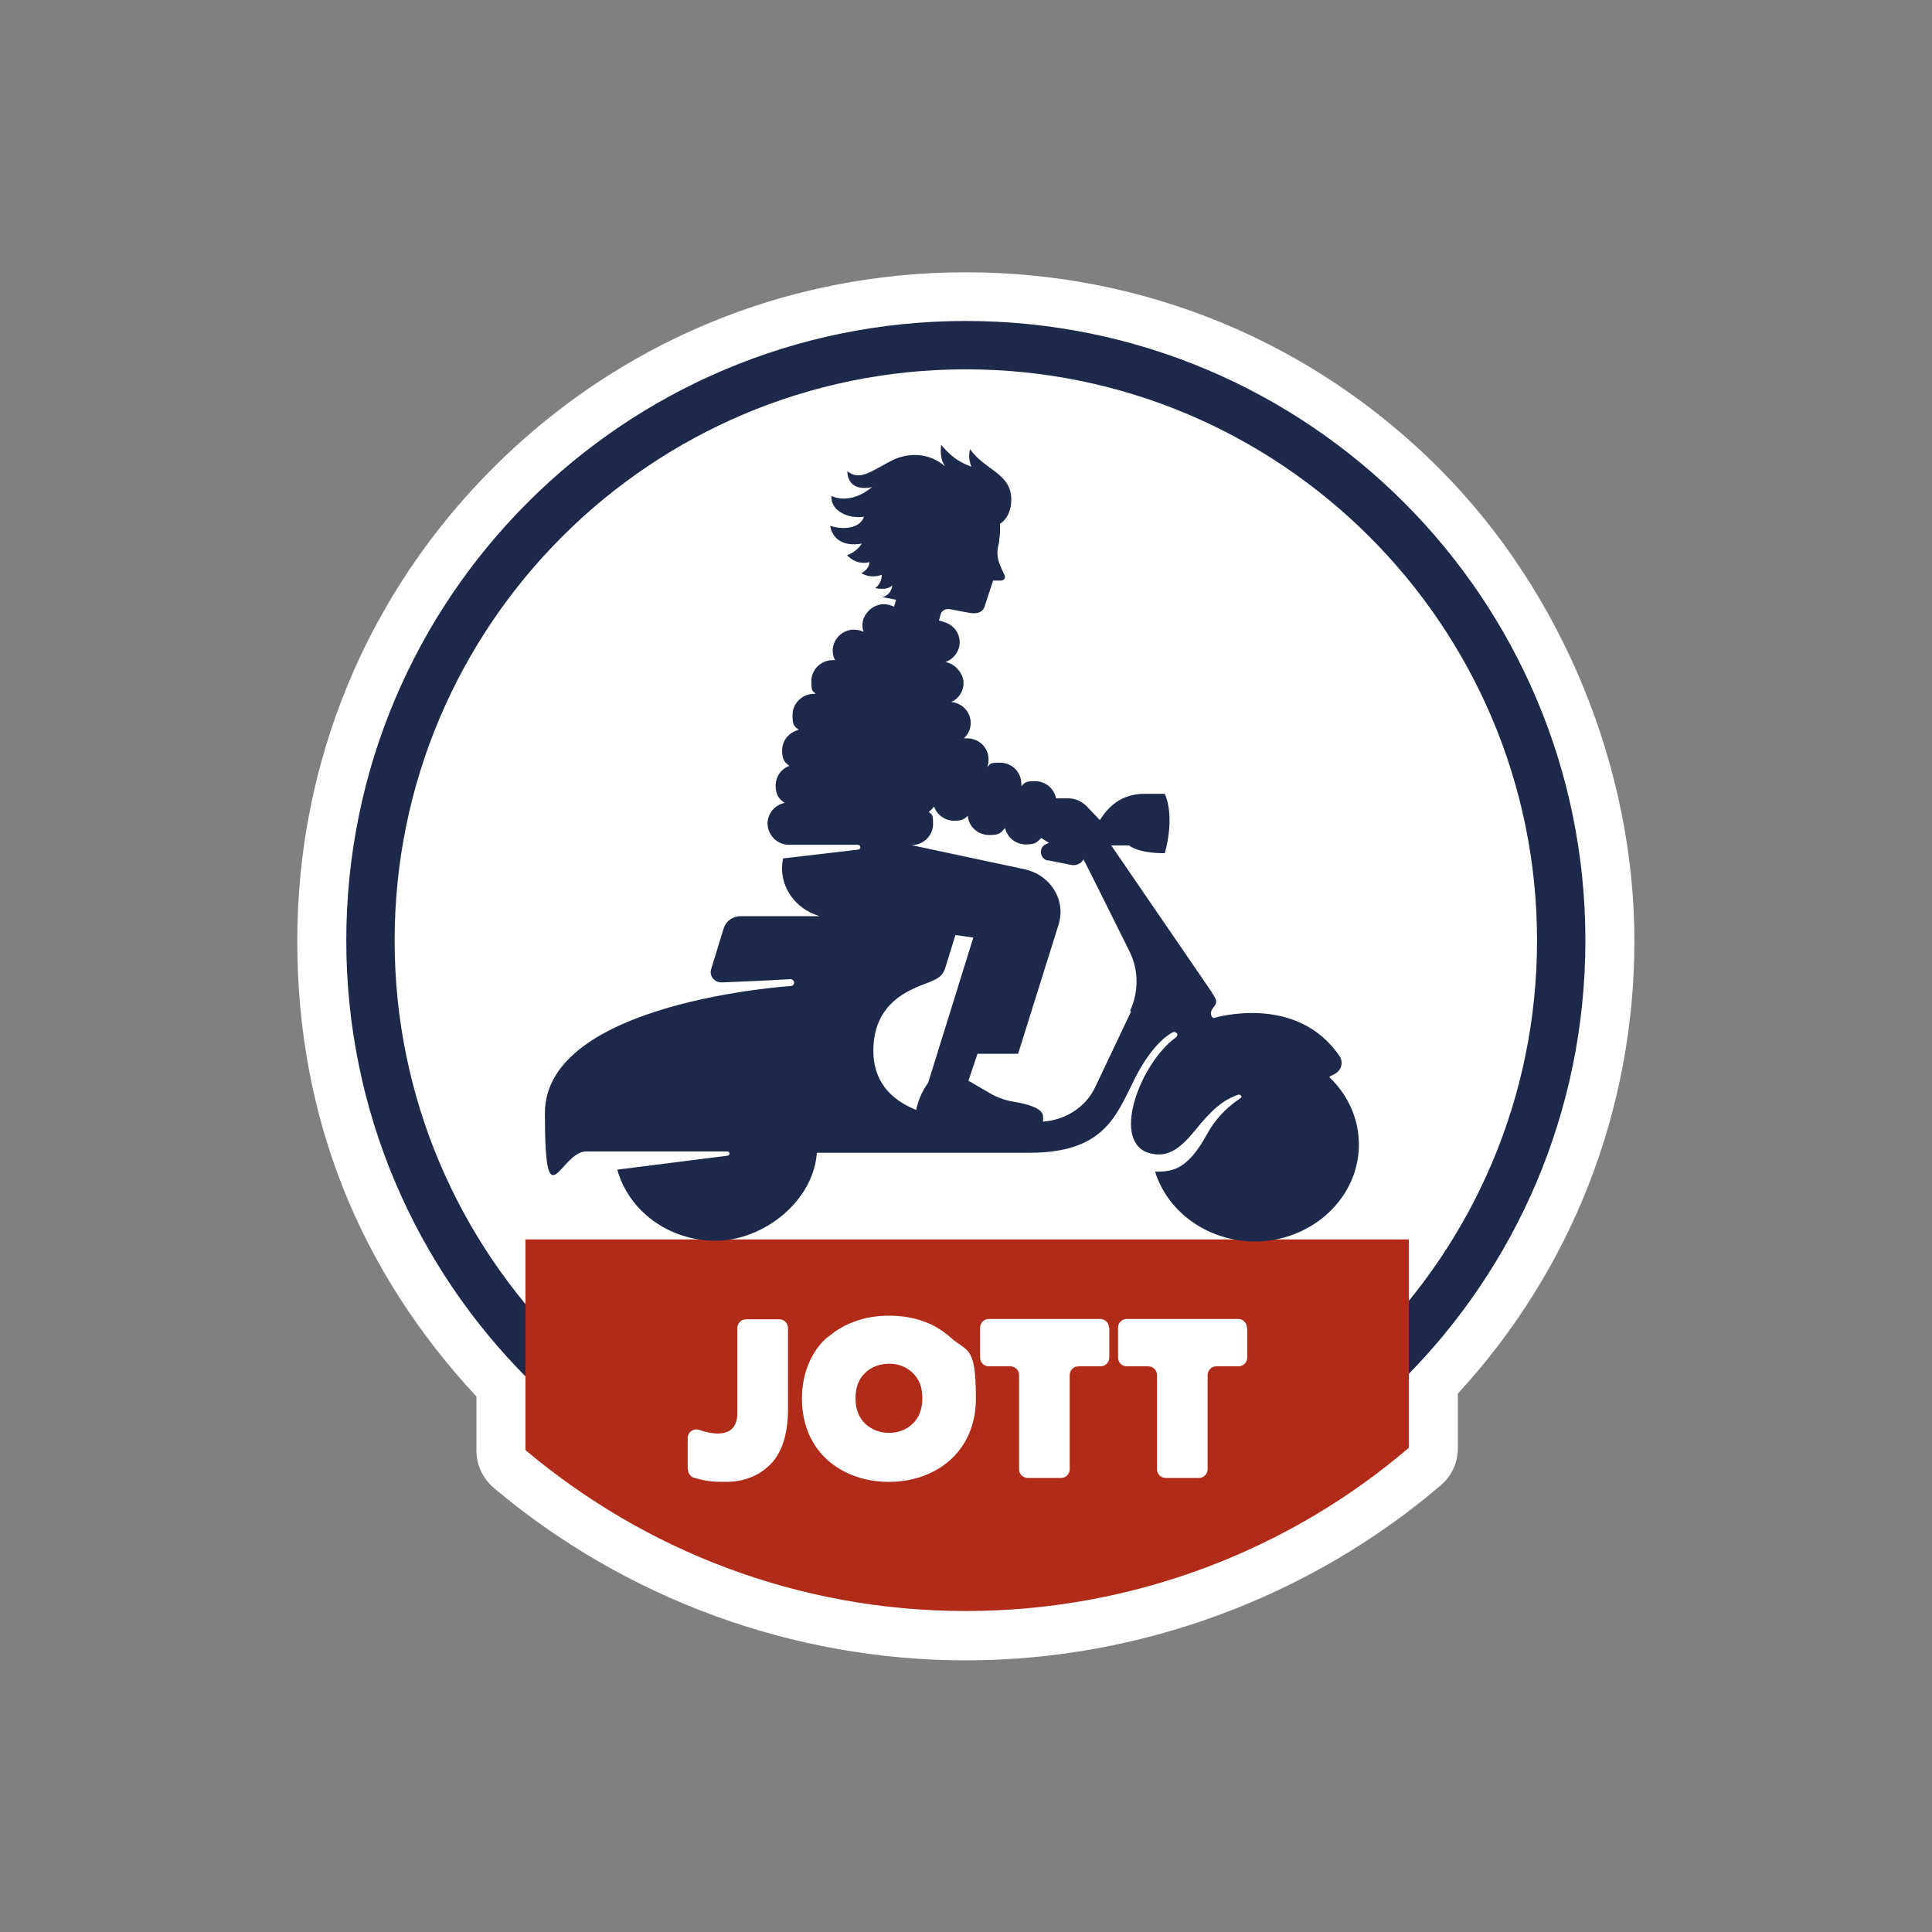
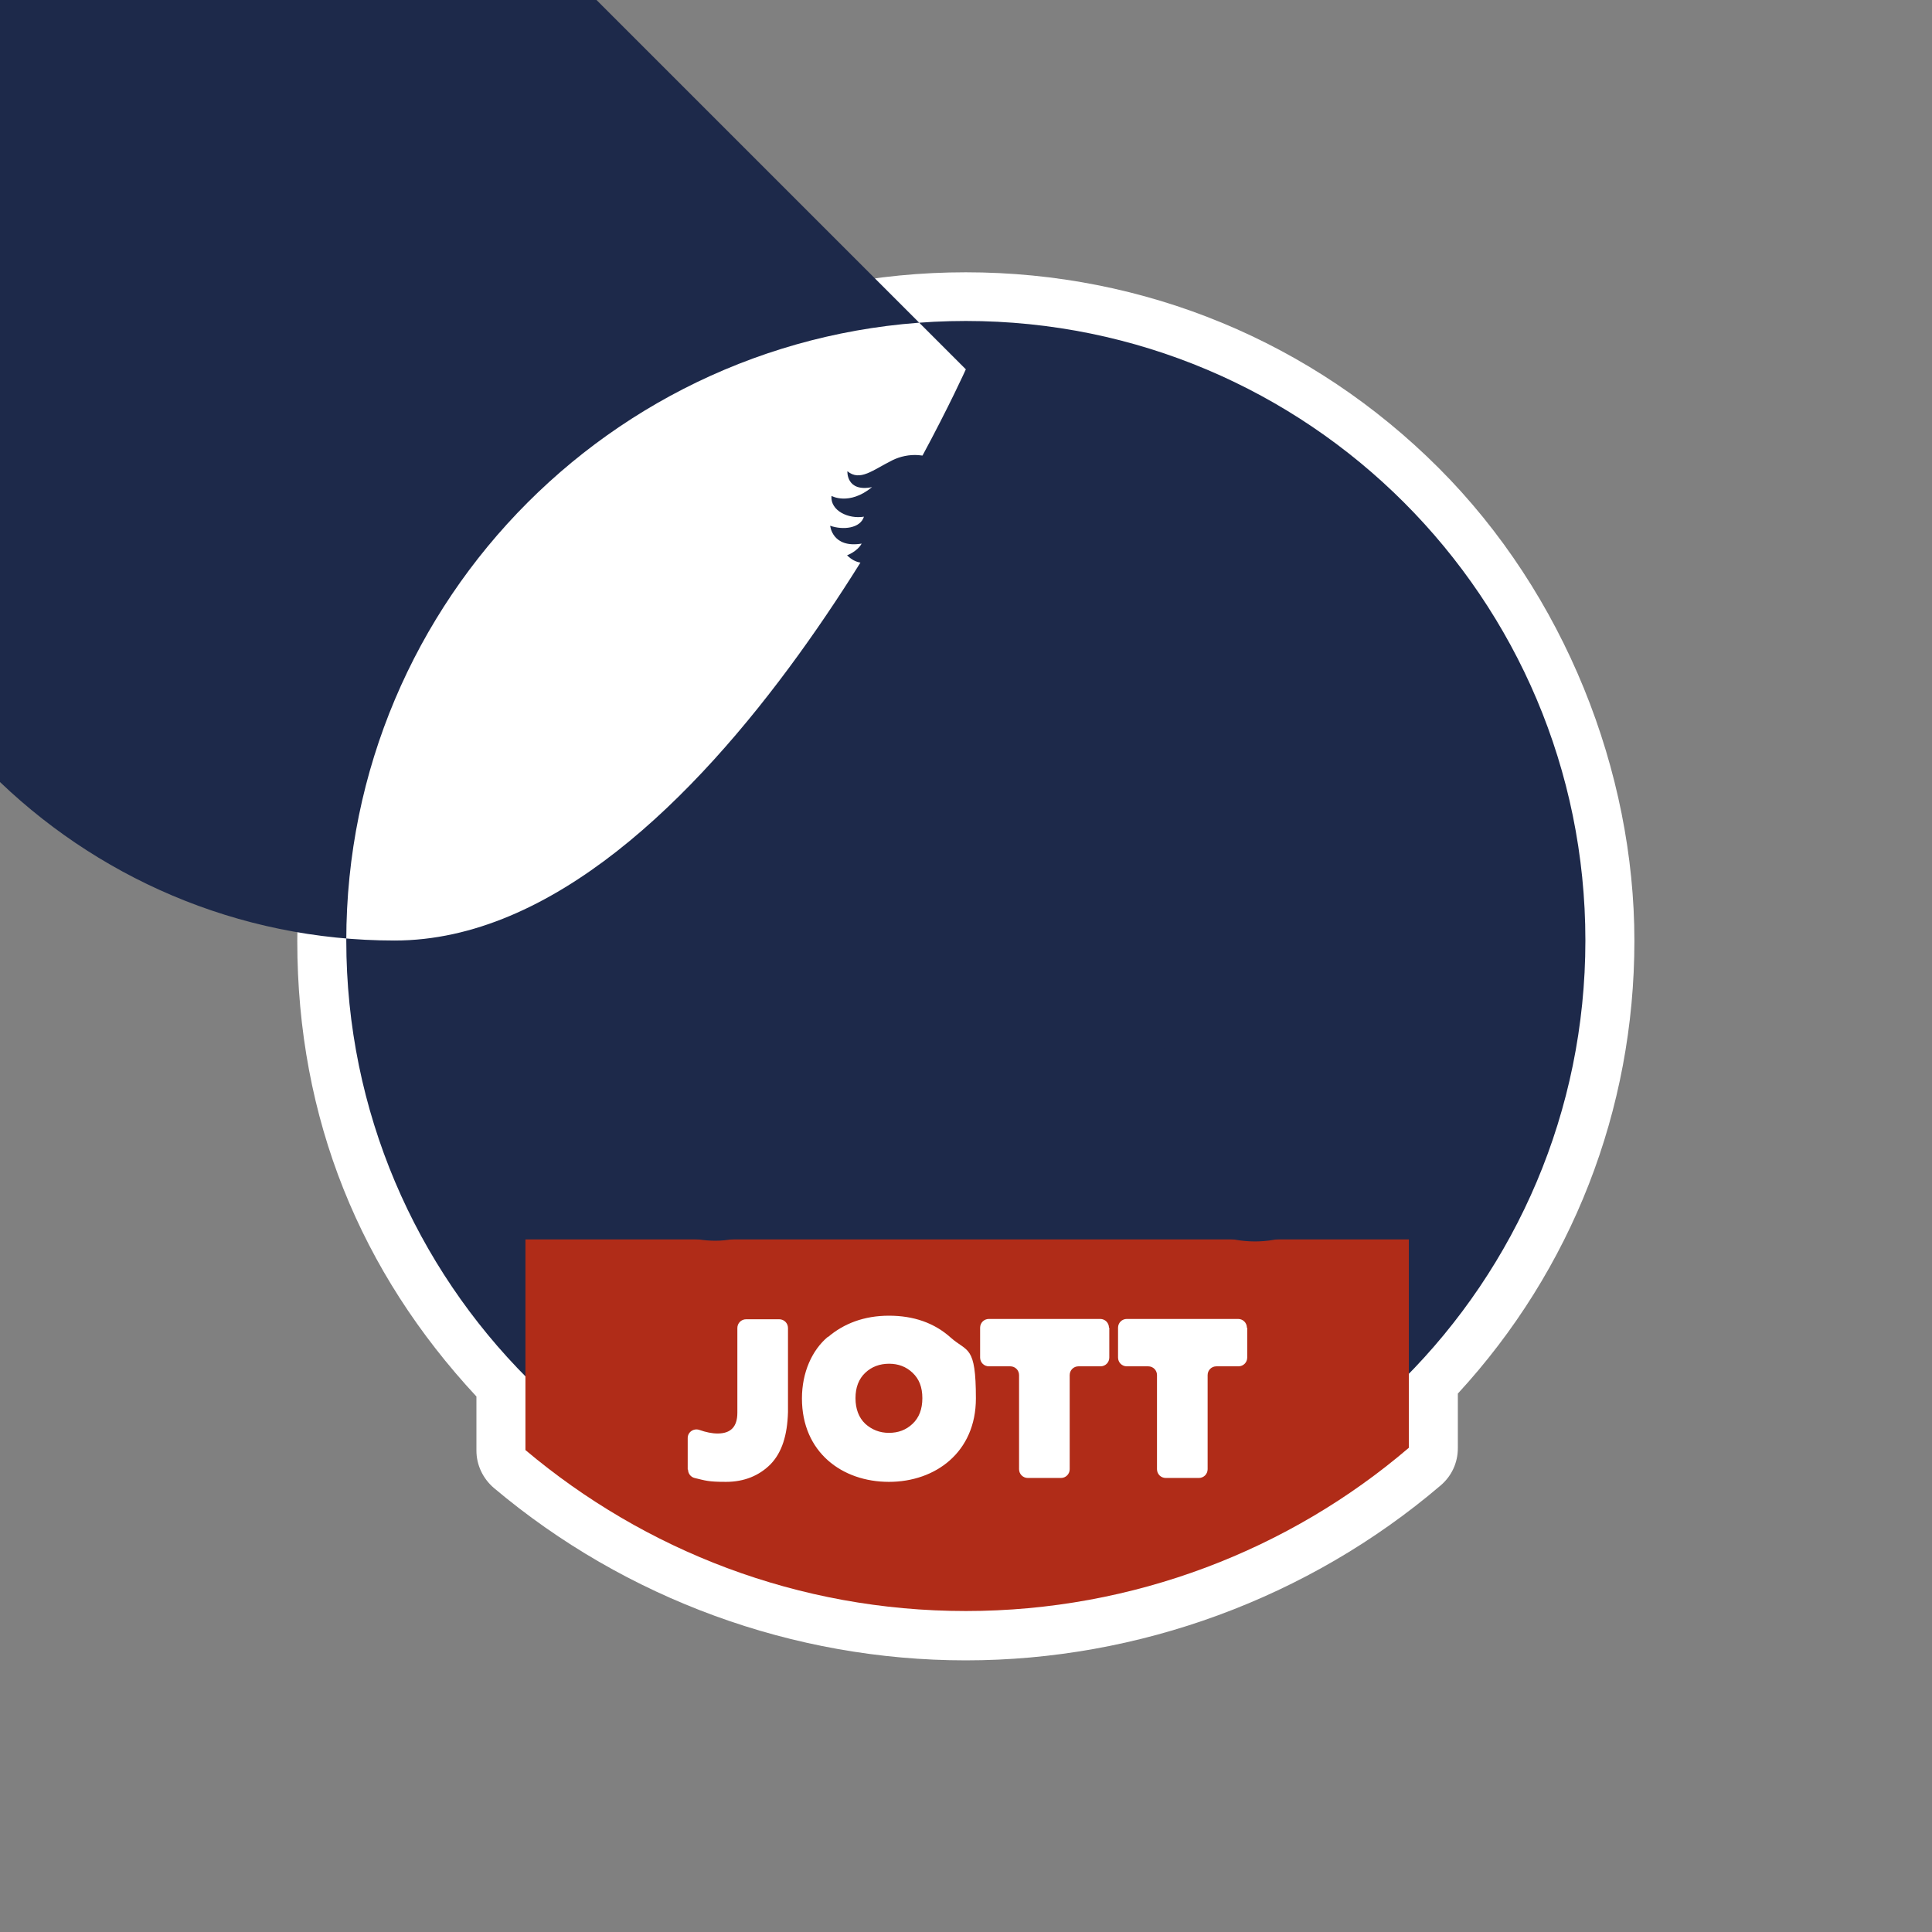
<svg xmlns="http://www.w3.org/2000/svg" id="LOGO" version="1.1" viewBox="0 0 595.3 595.3">
  <rect x="0" y="0" width="595.3" height="595.3" fill="#808080" stroke="none" />
  <defs>
    <style>
      .cls-1 {
        fill: #b02c18;
      }

      .cls-1, .cls-2, .cls-3, .cls-4, .cls-5 {
        stroke-width: 0px;
      }

      .cls-2, .cls-3 {
        fill: none;
      }

      .cls-3 {
        opacity: .3;
      }

      .cls-4 {
        fill: #1d294a;
      }

      .cls-5 {
        fill: #fff;
      }
    </style>
  </defs>
-   <rect class="cls-3" x="76.6" y="68.8" width="442.1" height="457.7" />
  <rect class="cls-2" x="91.6" y="83.8" width="412" height="427.6" />
  <g>
    <g>
      <path class="cls-5" d="M443.3,144.2c-38.9-38.9-90.6-60.3-145.7-60.3s-106.8,21.4-145.7,60.3c-38.9,38.9-60.3,90.6-60.3,145.7s19.6,102.1,55.2,140.4v16.7c0,4.4,2,8.6,5.4,11.5,40.6,34.2,92.3,53.1,145.4,53.1s105.5-19.1,146.3-53.9c3.4-2.9,5.3-7,5.3-11.5v-16.8c35.1-38.1,54.4-87.4,54.4-139.5s-21.4-106.8-60.3-145.7Z" />
-       <path class="cls-4" d="M297.6,113.8c97,0,176,78.9,176,176s-78.9,176-176,176-176-78.9-176-176,78.9-176,176-176M297.6,98.9c-105.5,0-190.9,85.5-190.9,190.9s85.5,191,190.9,191,190.9-85.5,190.9-191-85.5-190.9-190.9-190.9" />
+       <path class="cls-4" d="M297.6,113.8s-78.9,176-176,176-176-78.9-176-176,78.9-176,176-176M297.6,98.9c-105.5,0-190.9,85.5-190.9,190.9s85.5,191,190.9,191,190.9-85.5,190.9-191-85.5-190.9-190.9-190.9" />
      <path class="cls-1" d="M161.9,381.9v64.9c36.7,30.9,84,49.6,135.7,49.6s99.8-18.9,136.5-50.3v-64.2H161.9Z" />
      <path class="cls-4" d="M409.9,331.6c.5-.2,1-.5,1.4-.7,2-1.1,2.7-3.5,1.5-5.4-13.3-19.7-38.9-11.8-38.9-11.8-1.5-1.1-.6-2.6.3-3.7.6-.7.7-1.7.2-2.5l-1.1-1.9-30.9-45.1h5.5s2.5,2.4,11,2.4c0,0,3.3-10.7,0-18.3h-6.1c-4.5,0-9.8,1.4-13.9,8.1l-4.1-4.3c-1.5-1.5-3.5-2.4-5.6-2.4h-3.8c-.6-3-3.2-5.3-6.5-5.3s-3.1.6-4.2,1.5c0-.2,0-.5,0-.7,0-3.6-2.9-6.5-6.6-6.5s-2.8.5-3.9,1.3c.3-.7.4-1.5.4-2.3,0-3.6-2.9-6.5-6.6-6.5s-.7,0-1,0c1.3-1.2,2.1-2.9,2.1-4.7,0-3.4-2.6-6.2-6-6.5,2.3-1,3.8-3.3,3.8-5.9s-2.4-5.9-5.6-6.4c2.5-.9,4.4-3.3,4.4-6.1s-1.8-5.2-4.4-6.1h0s-1.2-.4-1.2-.4l-.8-.2.5-1.8c.3-1.2,1.5-1.9,2.8-1.7l6.5,1.2c2.2.3,4-.4,4.4-2.4l2.5-7.6h2.3c1.1,0,1.6-.8,1.2-1.7-1.2-2.8-2.8-5.1-1.9-9.1.2-.7.3-1.4.3-2.1.3-1.6.3-3.1.2-4.6,0,0,0,0,0,0h0s3.5-1.8,3.5-7.5c0-8.1-8.3-9.1-12.7-15.5,0,0-.8,2.5.4,5.4-2.6-1-5.5-2.2-9.3-6.7,0,0-.7,4,1.2,6.6-5-4.4-11.5-4.2-16.2-1.9-6.2,3.1-10,6.6-13.9,3.4,0,0-.4,6.5,7.6,4.9-7.1,5.8-12.5,2.7-12.5,2.7-.4,4.6,5.3,7.2,10,6.4-1.1,3.6-6.4,4.2-10.4,2.8,0,0,.6,7,9.7,5.5-1.4,2.5-4.5,3.6-4.5,3.6,2.7,2.7,5.4,2.5,6.9,2.1-.1,2.4-2.5,3.4-2.5,3.4,2.6,1.5,4.9,1,6.3.5,0,0,0,0,0,0,0,1.2-.4,2.9-2,4.1,0,0,3.5.9,5.2-.8,0,0,0,2.7-3,3.6l4.2.8-.6,2.1h-.1s-.7-.3-.7-.3h0c-.2,0-.5-.2-.7-.2h0s0,0,0,0c-1.4-.4-3-.3-4.6.5-1.7.9-3,2.5-3.5,4.3-.3,1.3-.2,2.5.2,3.5-1.2-.6-2.7-.8-4.1-.6-2.7.5-4.8,2.6-5.3,5.2-.3,1.5,0,2.9.6,4.1-.2,0-.5,0-.7,0-3.6,0-6.6,2.9-6.6,6.5s.5,2.8,1.3,3.9c-.2,0-.3,0-.5,0-3.6,0-6.6,2.9-6.6,6.5s.7,3.4,1.9,4.6c-2.9.7-5.1,3.2-5.1,6.3s.9,3.7,2.2,4.8c-2.5.9-4.2,3.3-4.2,6.1s1.1,4.2,2.8,5.3c-3,.6-5.3,3.2-5.3,6.4s2.7,6.5,6.6,6.5h21.2c1,0,1.1,1.4.1,1.5l-23.1,2.7c-1.7,7.9,3.3,15.5,11.3,17.8h-24.4c-2.4,0-4.5,1.5-5.2,3.7l-3.9,12.7c-.6,2.1,1.1,4.1,3.4,4,4.9-.2,12.9-.5,21-1,1.3,0,1.7,1.7.4,2.1,0,0-76,4.8-76,39.2s4.7,11.8,12.7,11.8h43.5c.9,0,.9,1.2.1,1.3l-34,4.3c3.5,12.6,15.7,21.9,30.3,21.9s30.1-12,31.2-27.1h65.5c22.2,0,26.4-10.6,31.7-21.3,5.1-10.8,10.3-14.7,12.4-15.8.5-.3,1.2,0,1.4.4.2.4,0,.8-.3,1.1-10.7,7.6-20,31.3-8.9,35.5,6.6,2.3,10.9-2.1,14.9-7,5.1-6.3,8.6-9.3,13.2-10.8.7-.2,1.3.7.6,1.1-3,2-7.2,5.4-10.3,11.1-5.6,10.2-10,11.5-15.1,11.5s-.6,0-.9,0c4,12.8,16.9,22,32,21.5,16.8-.6,30.5-13.5,30.8-29.2.2-8.3-3.3-15.9-9.1-21.4ZM282.3,342c-8-3.2-13.2-9-13.2-18.2,0-15,11.3-18.9,16.8-21,3.1-1.2,4.6-2.1,5.3-4.4l3.2-10.3,5.5.8-13.9,44.7c-2.2,3-3.2,6.1-3.7,8.3ZM348.5,311.7l-11.1,23.4c-2.9,6-9,10-16,10.5v-1.6c0-2.6-5.2-3.9-8.9-4.5-2.6-.4-5.2-1.3-7.4-2.6l-6.7-3.9,2.8-8.3h12.5l12.5-39.9c2.3-7.5-2.5-15.3-10.7-17l-34.7-7.4h.1c3.6,0,6.6-2.9,6.6-6.5s-.5-2.7-1.3-3.8c.6-.4,1.2-1,1.6-1.6.9,2.6,3.4,4.4,6.2,4.4s3-.6,4.2-1.5c.3,3.3,3.1,5.9,6.6,5.9s3.6-.8,4.8-2.1h.1c.7,2.9,3.3,5,6.4,5s3.5-.8,4.7-2l2.4,1.5-.9.4c-1.4.6-2,2.2-1.3,3.6.3.7.9,1.2,1.6,1.4h0s0,0,0,0c.1,0,.3,0,.4,0l7,1.4c1.5.3,3-.3,3.8-1.6v-.2c.1,0,14.2,28.4,14.2,28.4,2.9,5.8,2.9,12.5.2,18.4Z" />
    </g>
    <path class="cls-5" d="M211.9,452.8v-9.7c0-1.9,1.9-3.1,3.6-2.5,2,.7,3.9,1.1,5.6,1.1,4.1,0,6.1-2.1,6.1-6.4v-26.1c0-1.5,1.2-2.7,2.7-2.7h10.2c1.5,0,2.7,1.2,2.7,2.7v25.9c-.2,7.2-1.9,12.5-5.4,16.1-3.5,3.5-8.1,5.4-13.7,5.4s-6.3-.4-9.7-1.2c-1.2-.3-2-1.4-2-2.6M255.1,411.9c-4.9,4.1-8,11-8,19,0,16.6,12.4,25.7,26.8,25.7s26.8-9.2,26.8-25.7-2.6-14.2-7.7-18.7c-5.1-4.6-11.5-6.8-19.1-6.8s-13.9,2.4-18.8,6.6M273.9,420.2c2.9,0,5.3.9,7.3,2.8,2,1.9,3,4.4,3,7.8s-1,6-3,7.9c-2,1.9-4.4,2.8-7.3,2.8s-5.3-1-7.3-2.8c-2-1.9-3-4.6-3-7.9s1-5.9,3-7.8c2-1.9,4.5-2.8,7.4-2.8M341.7,409.1c0-1.5-1.2-2.7-2.7-2.7h-34.3c-1.5,0-2.7,1.2-2.7,2.7v9.2c0,1.5,1.2,2.7,2.7,2.7h6.6c1.5,0,2.7,1.2,2.7,2.7v29c0,1.5,1.2,2.7,2.7,2.7h10.2c1.5,0,2.7-1.2,2.7-2.7v-29c0-1.5,1.2-2.7,2.7-2.7h6.8c1.5,0,2.7-1.2,2.7-2.7v-9.2M384.2,409.1c0-1.5-1.2-2.7-2.7-2.7h-34.3c-1.5,0-2.7,1.2-2.7,2.7v9.2c0,1.5,1.2,2.7,2.7,2.7h6.6c1.5,0,2.7,1.2,2.7,2.7v29c0,1.5,1.2,2.7,2.7,2.7h10.2c1.5,0,2.7-1.2,2.7-2.7v-29c0-1.5,1.2-2.7,2.7-2.7h6.8c1.5,0,2.7-1.2,2.7-2.7v-9.2" />
  </g>
</svg>